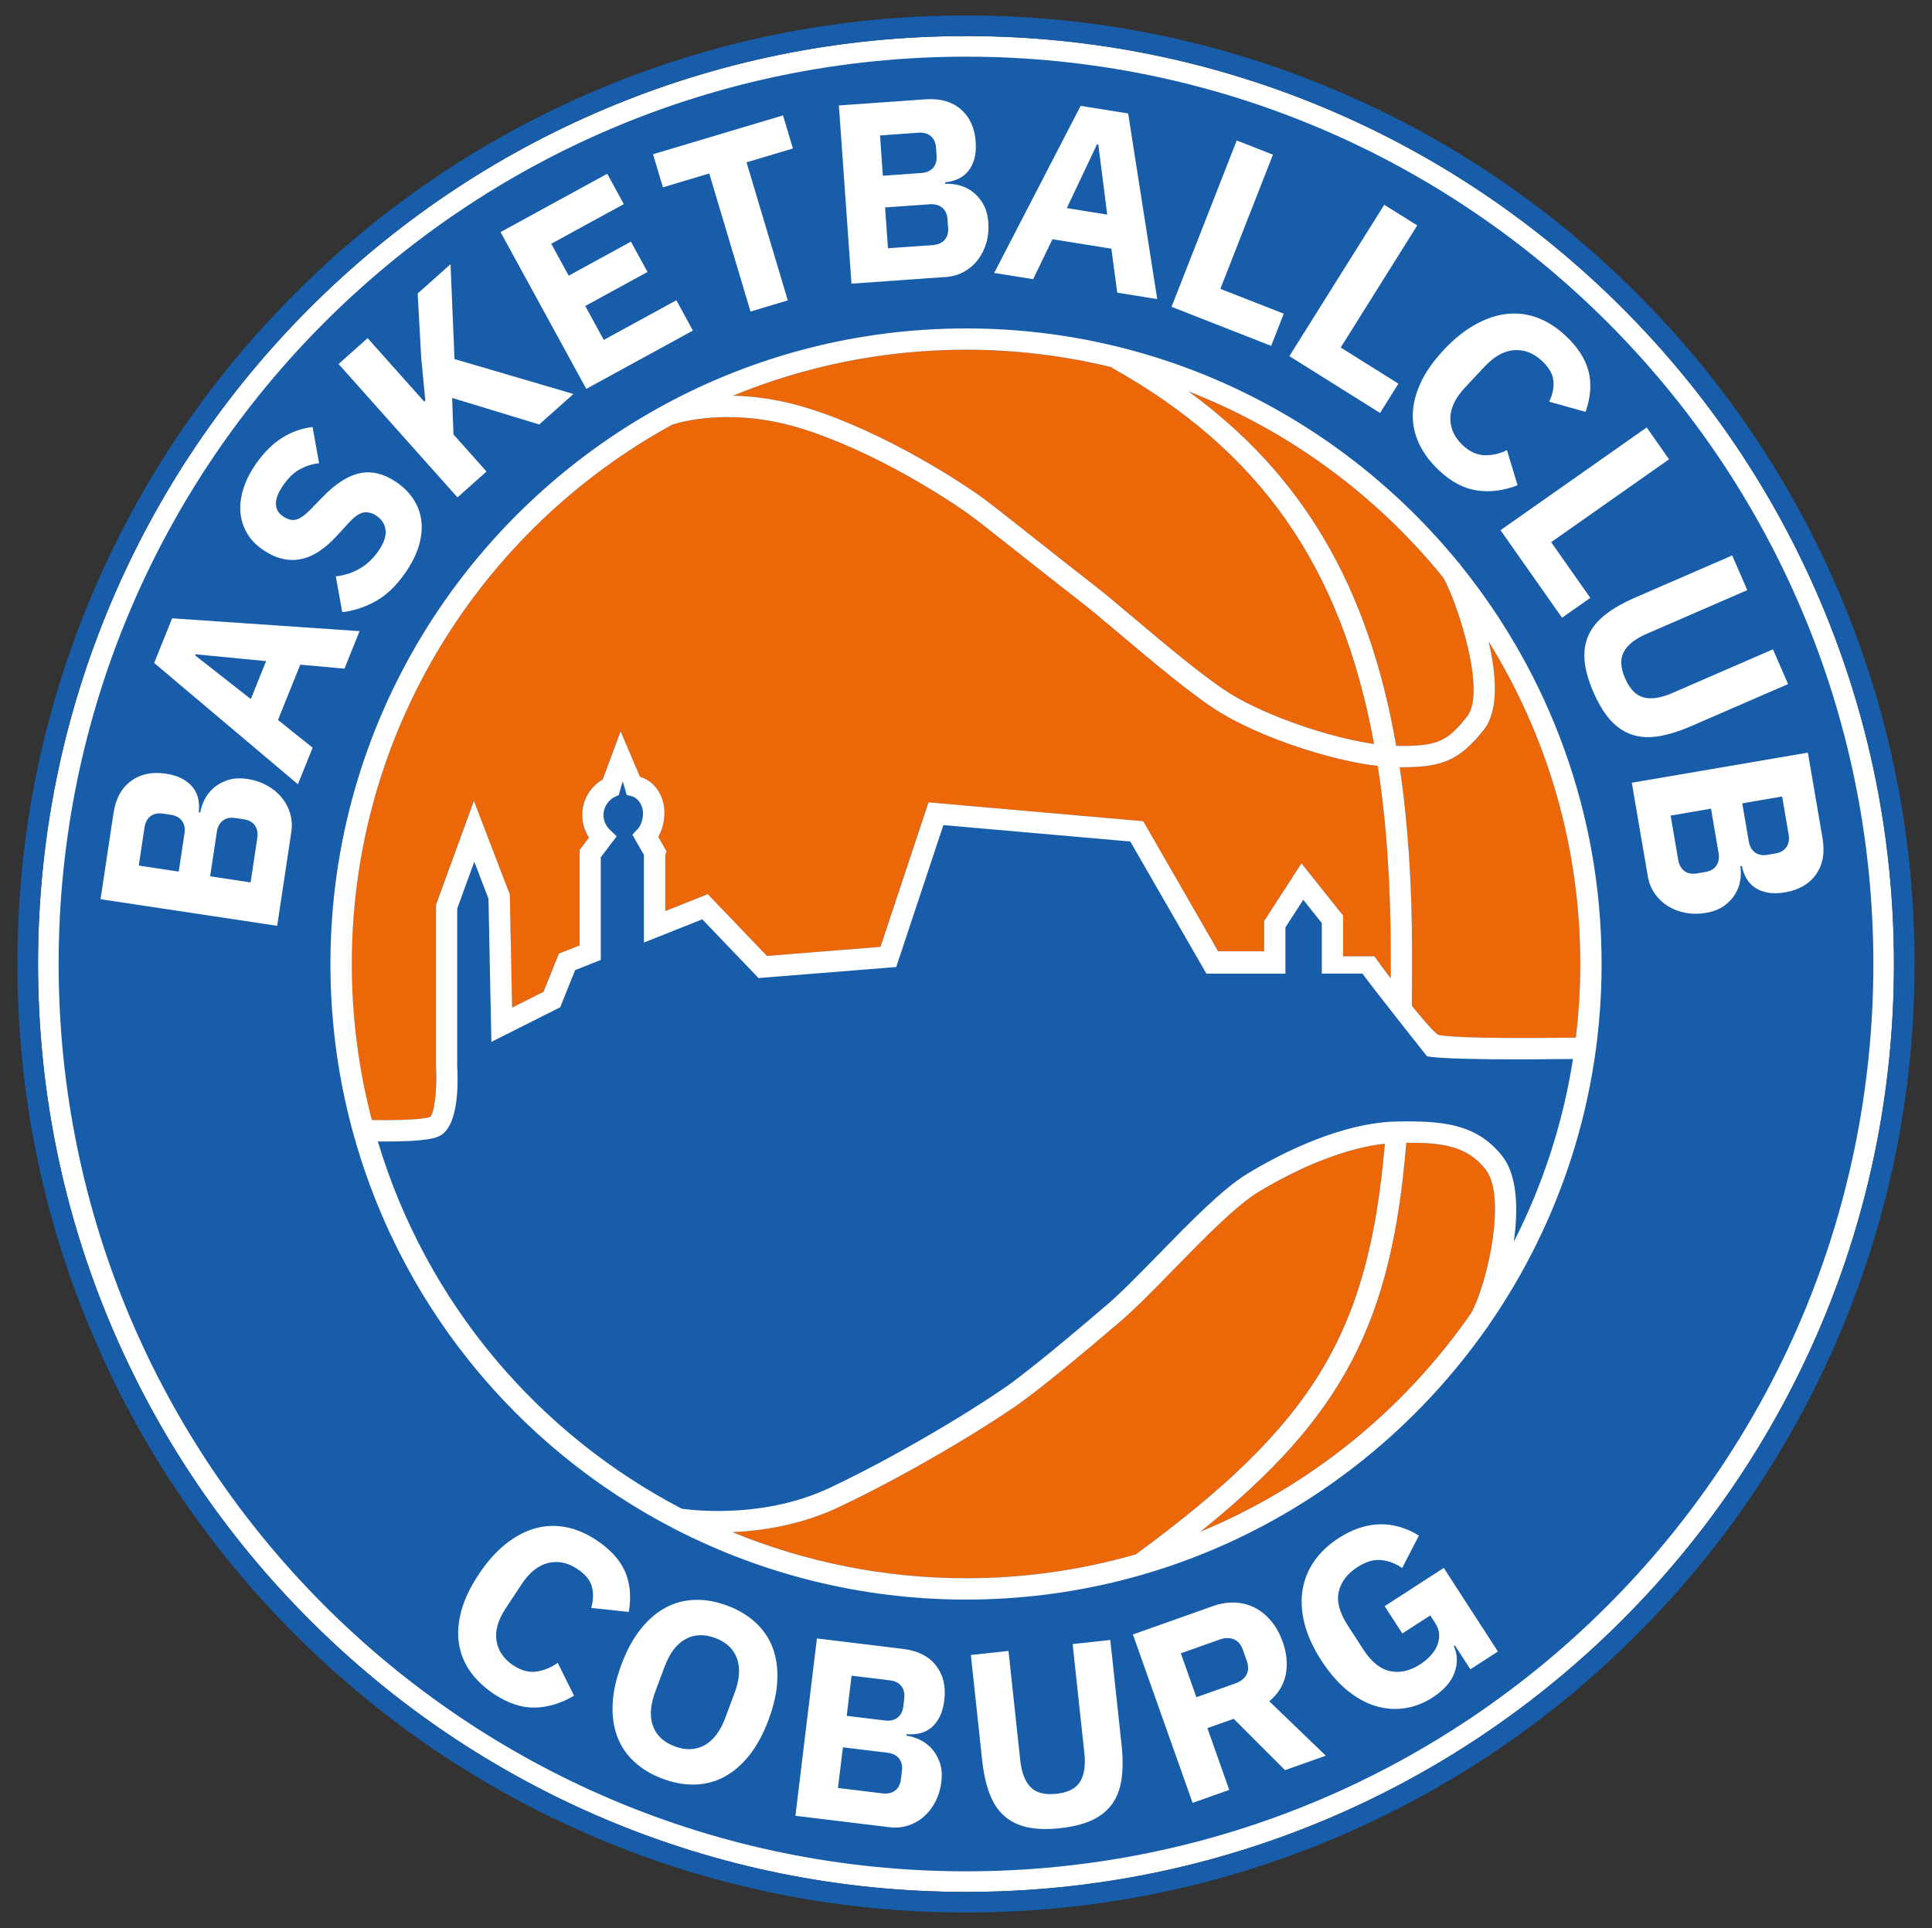
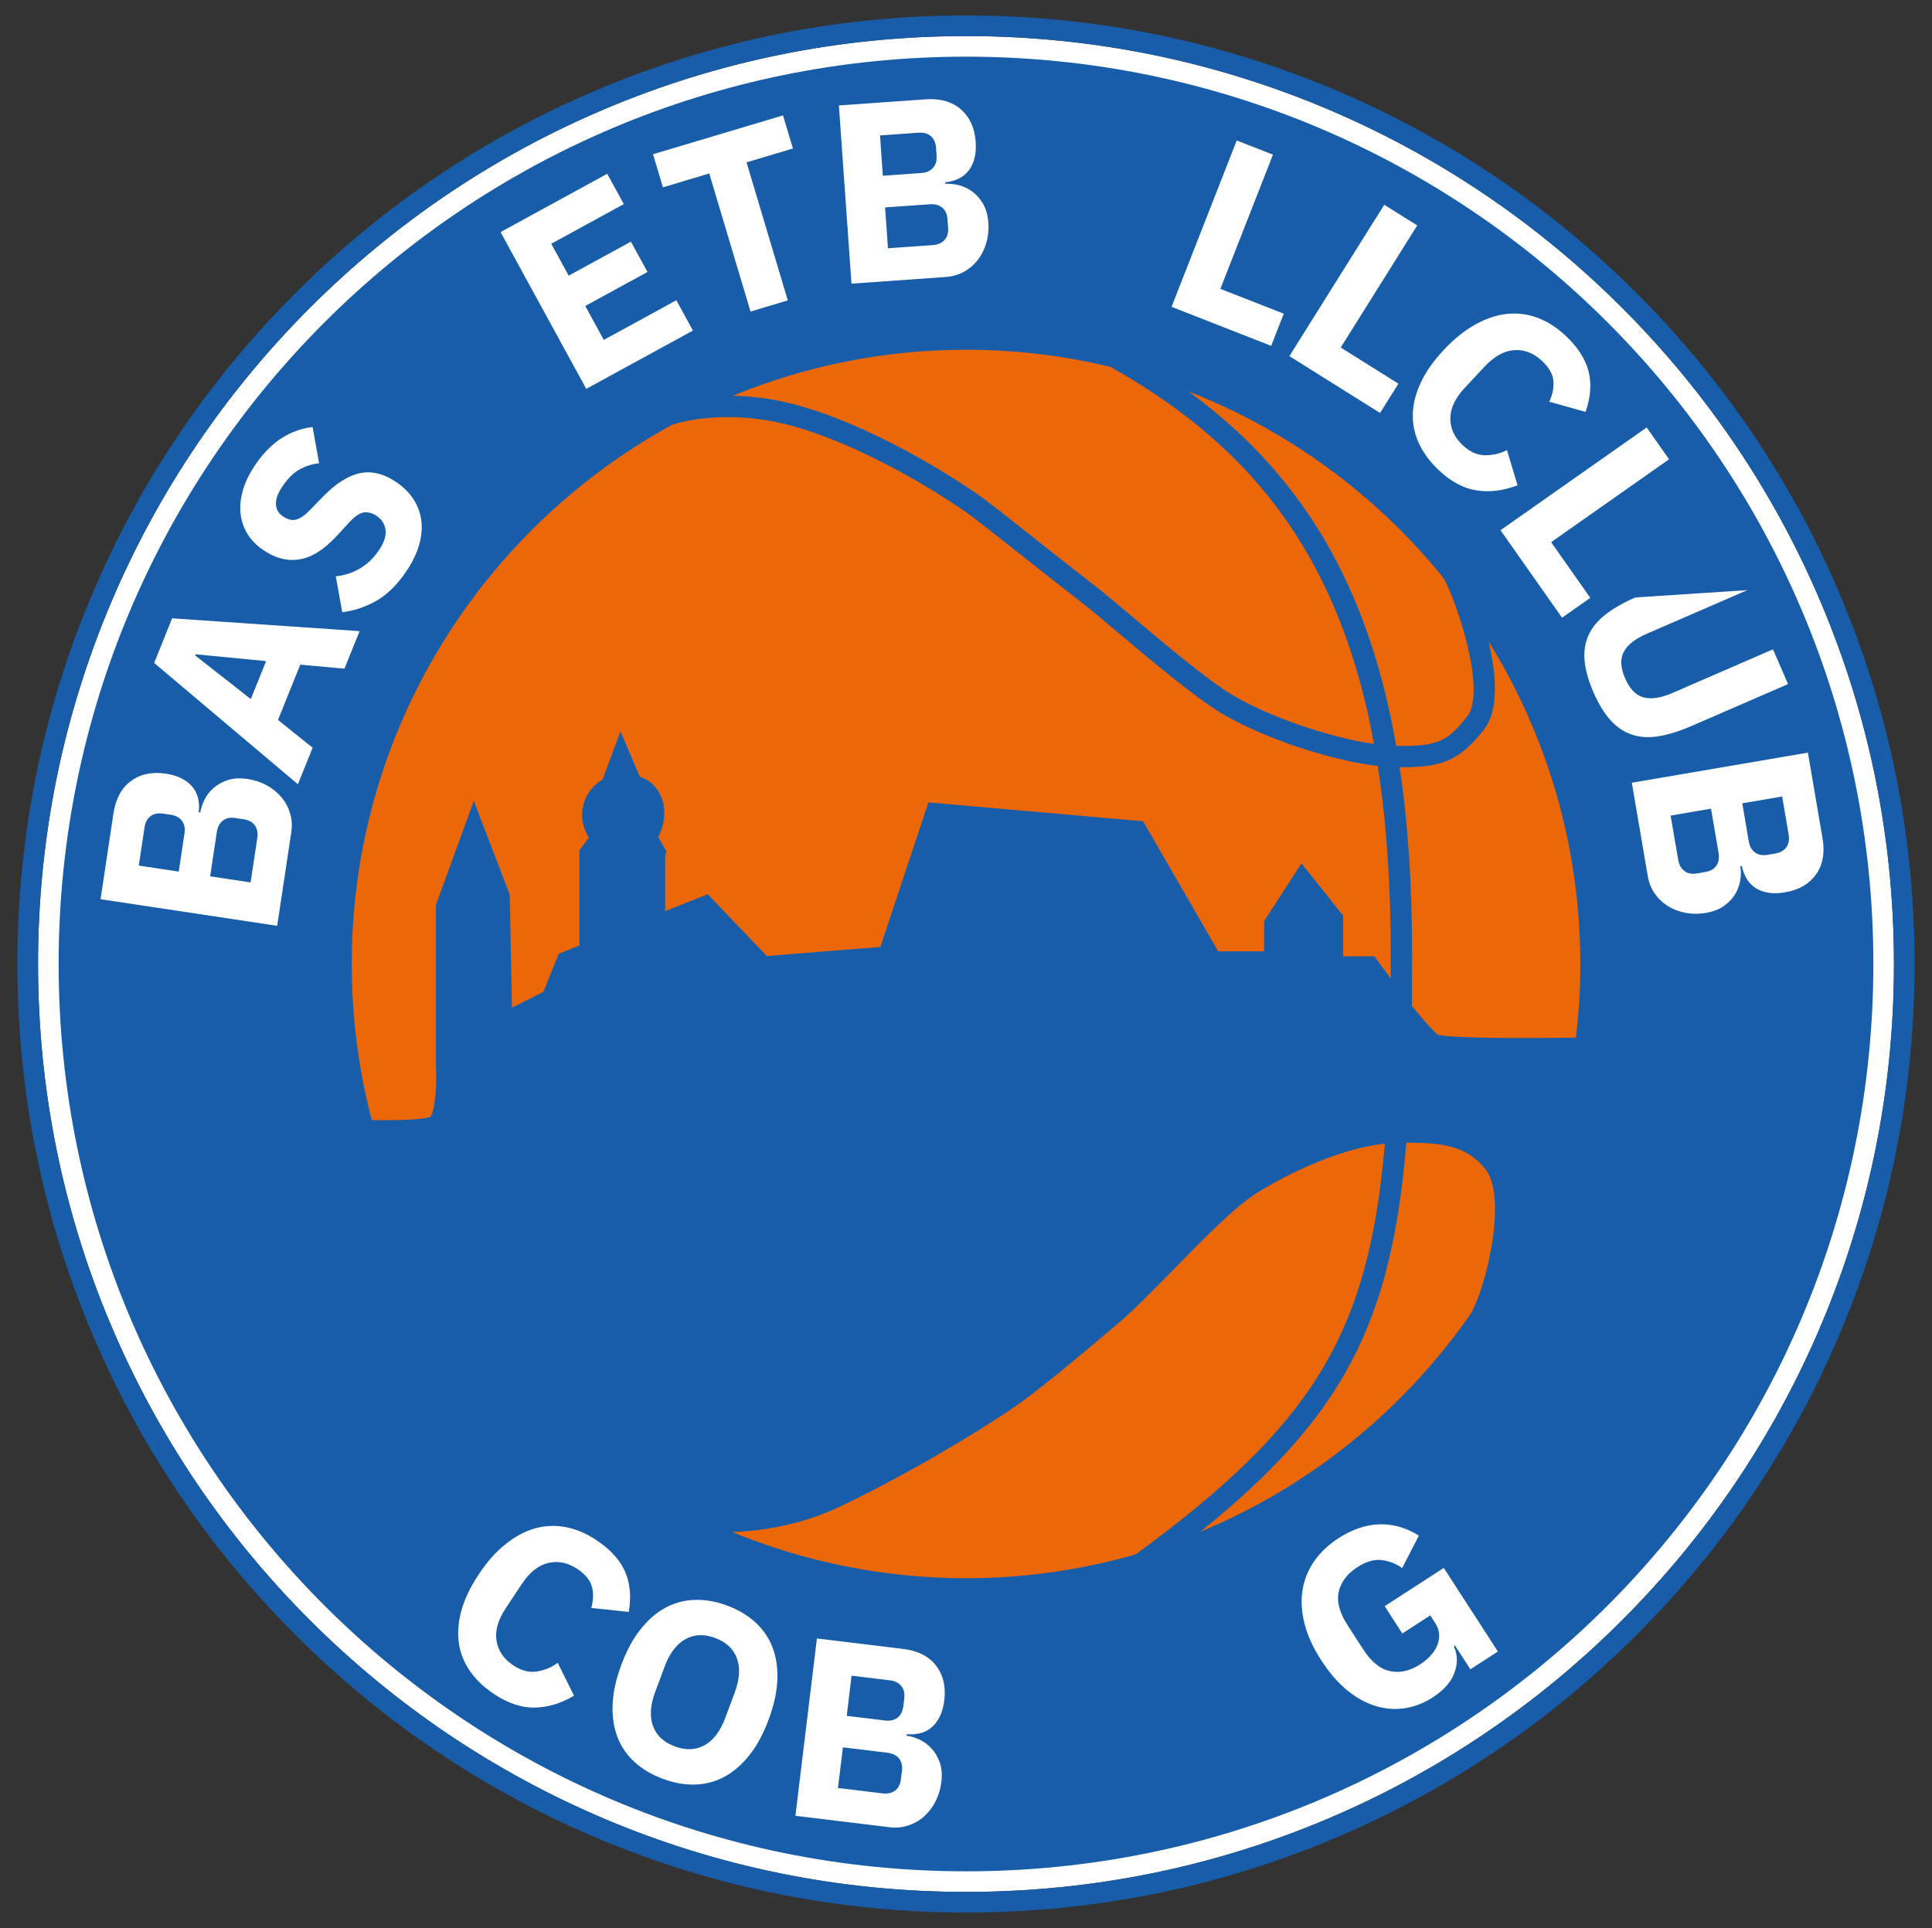
<svg xmlns="http://www.w3.org/2000/svg" version="1.1" id="Ebene_1" x="0px" y="0px" viewBox="0 0 656.62 655.3" style="enable-background:new 0 0 656.62 655.3;" xml:space="preserve">
  <rect x="0" y="0" width="656.62" height="655.3" fill="#333333" stroke="none" />
  <style type="text/css">
	.st0{fill:#185DA9;}
	.st1{fill:#FFFFFF;}
	.st2{fill:#EC6708;}
</style>
  <g>
    <path class="st0" d="M328.34,639.54c-83.32,0-161.65-32.45-220.56-91.37c-58.91-58.91-91.35-137.23-91.35-220.53   c0-83.29,32.44-161.61,91.35-220.52c58.91-58.92,137.24-91.36,220.56-91.36c83.29,0,161.61,32.45,220.51,91.36   c58.9,58.91,91.34,137.23,91.34,220.52c0,83.3-32.44,161.62-91.34,220.53C489.95,607.09,411.63,639.54,328.34,639.54z" />
    <path class="st1" d="M328.34,19.26c170.3,0,308.35,138.11,308.35,308.38c0,170.29-138.05,308.4-308.35,308.4   c-170.35,0-308.41-138.11-308.41-308.4C19.93,157.37,157.98,19.26,328.34,19.26 M328.34,12.26c-42.58,0-83.89,8.34-122.78,24.79   c-37.56,15.89-71.29,38.63-100.25,67.6c-28.96,28.96-51.7,62.69-67.59,100.25c-16.45,38.88-24.79,80.18-24.79,122.74   c0,42.57,8.34,83.87,24.79,122.76c15.89,37.56,38.62,71.29,67.59,100.25c28.96,28.97,62.69,51.71,100.25,67.6   c38.89,16.45,80.2,24.79,122.78,24.79c42.57,0,83.87-8.34,122.75-24.79c37.55-15.89,71.28-38.63,100.23-67.6   c28.96-28.97,51.69-62.69,67.58-100.25c16.45-38.89,24.78-80.19,24.78-122.76c0-42.56-8.34-83.86-24.78-122.74   c-15.88-37.55-38.62-71.28-67.58-100.25c-28.96-28.97-62.68-51.71-100.23-67.6C412.21,20.6,370.91,12.26,328.34,12.26L328.34,12.26   z" />
  </g>
  <g>
    <path class="st1" d="M34.17,305.63l4.39-29.16c0.75-4.99,2.74-8.66,5.97-11.02c3.23-2.36,7.17-3.19,11.81-2.49   c2.29,0.35,4.2,0.94,5.71,1.79c1.52,0.84,2.71,1.85,3.59,3s1.46,2.45,1.75,3.87c0.29,1.42,0.34,2.91,0.16,4.47l0.52,0.08   c0.22-1.43,0.7-2.9,1.45-4.4c0.75-1.5,1.79-2.82,3.11-3.98c1.32-1.15,2.93-2.04,4.84-2.66c1.91-0.62,4.16-0.74,6.74-0.35   c2.35,0.35,4.52,1.08,6.49,2.17c1.98,1.09,3.64,2.44,4.98,4.05c1.34,1.61,2.31,3.43,2.92,5.45c0.6,2.03,0.74,4.16,0.4,6.4   l-4.79,31.83L34.17,305.63z M60.74,296.25l1.96-12.99c0.26-1.72-0.02-3.14-0.85-4.26c-0.83-1.12-2.1-1.81-3.82-2.07l-2.58-0.39   c-1.72-0.26-3.14,0.03-4.26,0.85c-1.12,0.83-1.81,2.1-2.07,3.82l-1.96,12.99L60.74,296.25z M85.17,299.93l2.27-15.05   c0.26-1.72-0.01-3.15-0.8-4.3c-0.79-1.15-2.05-1.85-3.77-2.11l-2.92-0.44c-1.72-0.26-3.13,0.04-4.23,0.9   c-1.1,0.86-1.78,2.15-2.03,3.87l-2.27,15.05L85.17,299.93z" />
    <path class="st1" d="M117.07,227.27l-15.02-1.36l-7.57,18.8l11.77,9.43l-5,12.43l-48.86-41.24l6.11-15.17l63.71,4.36L117.07,227.27   z M66.51,222.39l-0.16,0.4l18.89,14.82l5.2-12.91L66.51,222.39z" />
    <path class="st1" d="M137.63,194.87c-3.07,4.37-6.42,7.54-10.05,9.53c-3.63,1.99-7.39,3.21-11.26,3.68l-2.2-12.18   c6.13-0.72,10.93-3.56,14.4-8.49c1.87-2.66,2.71-5.01,2.53-7.05s-1.17-3.69-2.95-4.95c-1.36-0.96-2.77-1.38-4.22-1.26   c-1.45,0.12-3.16,1.22-5.12,3.31l-4.09,4.46c-4.37,4.8-8.67,7.54-12.9,8.21c-4.24,0.68-8.44-0.46-12.63-3.4   c-2.23-1.57-3.98-3.43-5.23-5.59c-1.25-2.16-1.99-4.5-2.2-7.02c-0.21-2.52,0.12-5.2,1-8.02c0.88-2.82,2.35-5.7,4.42-8.64   c2.63-3.75,5.55-6.63,8.74-8.64c3.19-2.01,6.64-3.24,10.36-3.67l2.22,12.3c-2.2,0.23-4.32,0.88-6.37,1.95   c-2.05,1.08-3.98,2.89-5.78,5.46c-1.7,2.42-2.55,4.52-2.53,6.3c0.01,1.78,0.77,3.2,2.27,4.25c1.69,1.19,3.24,1.58,4.64,1.19   c1.4-0.4,3-1.52,4.8-3.38l4.24-4.36c4.41-4.56,8.66-7.24,12.74-8.06c4.08-0.81,8.29,0.3,12.61,3.33c2.38,1.67,4.26,3.63,5.66,5.89   c1.4,2.26,2.23,4.7,2.5,7.34c0.28,2.64-0.05,5.44-0.96,8.41C141.34,188.75,139.79,191.78,137.63,194.87z" />
-     <path class="st1" d="M153.66,135.25l0.46,12.41l11.23,12.6l-9.87,8.8l-40.41-45.33l9.87-8.8l19.22,21.56l0.39-0.35l-1.39-14.5   l-1.21-21.88l11.17-9.96l1.35,32.24l40.42,11.87l-11.63,10.36L153.66,135.25z" />
    <path class="st1" d="M199.25,132.17l-29.13-53.29l36.26-19.82l5.63,10.31l-24.66,13.48l5.93,10.84l21.15-11.56l5.63,10.31   l-21.15,11.56l6.3,11.53l24.66-13.48l5.63,10.31L199.25,132.17z" />
    <path class="st1" d="M253.72,55.17l14.02,46.93l-12.67,3.79l-14.02-46.93l-15.75,4.71l-3.36-11.25l44.18-13.2l3.36,11.25   L253.72,55.17z" />
    <path class="st1" d="M285.11,35.84l29.42-2.08c5.03-0.36,9.05,0.79,12.06,3.42c3.01,2.64,4.67,6.3,5.01,10.98   c0.16,2.31,0,4.3-0.49,5.97c-0.49,1.66-1.21,3.05-2.15,4.16c-0.94,1.11-2.07,1.96-3.4,2.55c-1.33,0.59-2.77,0.97-4.32,1.13   l0.04,0.52c1.45-0.1,2.98,0.05,4.61,0.46c1.63,0.41,3.15,1.13,4.56,2.16c1.41,1.03,2.63,2.42,3.65,4.15   c1.02,1.73,1.63,3.9,1.81,6.5c0.17,2.37-0.06,4.64-0.7,6.81c-0.63,2.17-1.59,4.08-2.87,5.74s-2.84,3.01-4.69,4.04   c-1.85,1.03-3.9,1.63-6.15,1.79l-32.11,2.27L285.11,35.84z M300.05,59.73l13.1-0.93c1.74-0.12,3.06-0.71,3.97-1.76   c0.91-1.05,1.31-2.45,1.19-4.18l-0.18-2.6c-0.12-1.74-0.71-3.06-1.76-3.97c-1.05-0.91-2.45-1.31-4.18-1.19l-13.1,0.93L300.05,59.73   z M301.79,84.38l15.19-1.07c1.74-0.12,3.08-0.7,4.02-1.72c0.94-1.03,1.36-2.41,1.23-4.14l-0.21-2.95c-0.12-1.74-0.72-3.04-1.8-3.93   c-1.08-0.88-2.49-1.26-4.22-1.14l-15.19,1.07L301.79,84.38z" />
-     <path class="st1" d="M379.72,99.48l-2.01-14.95l-20.01-3.21l-6.58,13.57l-13.23-2.12l29.38-56.79l16.15,2.59l9.88,63.09   L379.72,99.48z M373.27,49.11l-0.43-0.07l-10.27,21.7l13.74,2.21L373.27,49.11z" />
    <path class="st1" d="M398.17,104.29l22.15-56.54l12.31,4.82l-17.87,45.61l21.55,8.44l-4.28,10.94L398.17,104.29z" />
    <path class="st1" d="M438.21,121.05l32.25-51.45l11.21,7.02l-26.01,41.5l19.61,12.29l-6.24,9.95L438.21,121.05z" />
    <path class="st1" d="M489.13,159.94c-3.01-2.81-5.27-5.83-6.79-9.04c-1.52-3.21-2.25-6.55-2.18-10.02   c0.07-3.47,0.96-7.05,2.66-10.74c1.7-3.69,4.32-7.42,7.85-11.19c3.49-3.73,7.05-6.61,10.7-8.63c3.65-2.03,7.24-3.24,10.77-3.62   c3.54-0.39,6.99,0.04,10.35,1.29s6.55,3.27,9.56,6.08c4.11,3.84,6.71,7.85,7.82,12.02c1.1,4.17,0.77,8.81-0.98,13.91l-12.36-3.47   c1.15-2.42,1.63-4.77,1.43-7.06c-0.2-2.29-1.51-4.57-3.92-6.83c-2.84-2.66-5.98-3.86-9.42-3.63c-3.44,0.24-6.8,2.11-10.09,5.63   l-6.66,7.12c-3.29,3.52-4.94,7-4.95,10.44c-0.01,3.45,1.41,6.5,4.24,9.15c2.37,2.22,4.87,3.35,7.5,3.38   c2.63,0.04,5.13-0.54,7.51-1.73l3.6,11.94c-4.82,1.84-9.44,2.43-13.85,1.75C497.5,166.04,493.24,163.78,489.13,159.94z" />
    <path class="st1" d="M509.97,180.21l49.68-34.92l7.6,10.82l-40.07,28.17l13.31,18.93l-9.61,6.75L509.97,180.21z" />
-     <path class="st1" d="M593.84,200.58l-34.16,14.83c-3.94,1.71-6.54,3.75-7.81,6.14c-1.27,2.39-1.12,5.39,0.45,9.01   c1.57,3.62,3.66,5.78,6.27,6.48c2.61,0.7,5.89,0.2,9.82-1.51l34.16-14.83l5.13,11.81l-32.88,14.27c-4.1,1.78-7.82,2.93-11.16,3.47   c-3.34,0.53-6.36,0.34-9.07-0.57c-2.71-0.91-5.12-2.55-7.25-4.91c-2.13-2.36-4.06-5.54-5.8-9.53c-1.73-3.99-2.73-7.57-3-10.74   c-0.27-3.17,0.18-6.06,1.37-8.65c1.18-2.6,3.1-4.94,5.78-7.01c2.67-2.08,6.05-4,10.15-5.78l32.88-14.27L593.84,200.58z" />
+     <path class="st1" d="M593.84,200.58l-34.16,14.83c-3.94,1.71-6.54,3.75-7.81,6.14c-1.27,2.39-1.12,5.39,0.45,9.01   c1.57,3.62,3.66,5.78,6.27,6.48c2.61,0.7,5.89,0.2,9.82-1.51l34.16-14.83l5.13,11.81l-32.88,14.27c-4.1,1.78-7.82,2.93-11.16,3.47   c-3.34,0.53-6.36,0.34-9.07-0.57c-2.71-0.91-5.12-2.55-7.25-4.91c-2.13-2.36-4.06-5.54-5.8-9.53c-1.73-3.99-2.73-7.57-3-10.74   c-0.27-3.17,0.18-6.06,1.37-8.65c1.18-2.6,3.1-4.94,5.78-7.01c2.67-2.08,6.05-4,10.15-5.78L593.84,200.58z" />
    <path class="st1" d="M614.44,255.81l4.97,29.07c0.85,4.97,0.11,9.09-2.22,12.34c-2.33,3.25-5.81,5.27-10.44,6.07   c-2.29,0.39-4.28,0.42-5.99,0.1c-1.7-0.33-3.16-0.9-4.35-1.73c-1.2-0.83-2.16-1.87-2.87-3.13c-0.72-1.26-1.23-2.66-1.55-4.19   l-0.51,0.09c0.24,1.43,0.24,2.97,0,4.63c-0.25,1.66-0.81,3.24-1.7,4.75c-0.89,1.51-2.15,2.85-3.77,4.04   c-1.62,1.19-3.72,2-6.29,2.44c-2.34,0.4-4.63,0.39-6.84-0.02c-2.22-0.42-4.22-1.18-6-2.29c-1.78-1.11-3.27-2.53-4.48-4.26   c-1.21-1.74-2-3.72-2.38-5.95l-5.42-31.73L614.44,255.81z M567.79,277.21l2.57,15.01c0.29,1.72,1,2.99,2.11,3.83   c1.11,0.84,2.53,1.11,4.24,0.82l2.92-0.5c1.72-0.29,2.96-1.02,3.73-2.18c0.77-1.16,1.01-2.6,0.72-4.32l-2.57-15.01L567.79,277.21z    M592.14,273.04l2.21,12.95c0.29,1.71,1.01,2.97,2.15,3.78c1.14,0.81,2.56,1.06,4.28,0.77l2.57-0.44c1.71-0.29,2.97-1.01,3.78-2.15   c0.81-1.14,1.06-2.56,0.77-4.28l-2.21-12.95L592.14,273.04z" />
  </g>
  <g>
    <path class="st1" d="M167.99,575.84c-3.44-2.27-6.17-4.86-8.21-7.78c-2.04-2.91-3.31-6.08-3.82-9.52   c-0.51-3.43-0.24-7.11,0.83-11.03c1.06-3.92,3.02-8.03,5.87-12.34c2.81-4.26,5.85-7.69,9.11-10.3c3.25-2.61,6.6-4.4,10.02-5.37   c3.42-0.97,6.9-1.12,10.42-0.46c3.53,0.66,7,2.13,10.44,4.4c4.69,3.1,7.93,6.62,9.71,10.55c1.78,3.93,2.23,8.55,1.35,13.88   l-12.77-1.35c0.73-2.58,0.81-4.98,0.23-7.2c-0.58-2.23-2.25-4.25-5-6.08c-3.24-2.14-6.54-2.81-9.89-2s-6.35,3.22-9.01,7.24   l-5.38,8.13c-2.66,4.02-3.7,7.72-3.13,11.12s2.47,6.17,5.71,8.32c2.71,1.79,5.36,2.49,7.96,2.08c2.6-0.4,4.97-1.39,7.12-2.96   l5.54,11.18c-4.45,2.62-8.9,3.97-13.37,4.04C177.26,580.46,172.68,578.95,167.99,575.84z" />
    <path class="st1" d="M225.23,604.59c-3.75-1.4-6.94-3.3-9.57-5.7c-2.63-2.4-4.58-5.25-5.83-8.53c-1.25-3.28-1.8-6.98-1.62-11.09   c0.17-4.12,1.16-8.59,2.96-13.43c1.8-4.84,3.98-8.87,6.55-12.09c2.56-3.22,5.39-5.67,8.49-7.33c3.09-1.66,6.42-2.54,9.99-2.64   c3.56-0.1,7.22,0.55,10.97,1.95c3.75,1.4,6.94,3.3,9.57,5.7c2.63,2.41,4.57,5.25,5.83,8.53c1.25,3.28,1.79,6.98,1.62,11.1   c-0.17,4.11-1.16,8.59-2.96,13.43c-1.8,4.84-3.98,8.87-6.55,12.09c-2.56,3.22-5.39,5.67-8.49,7.33c-3.1,1.66-6.42,2.54-9.99,2.64   S228.98,605.99,225.23,604.59z M229.33,593.58c3.75,1.4,7.13,1.26,10.13-0.4c3-1.67,5.36-4.78,7.06-9.35l3.16-8.48   c1.7-4.57,1.96-8.46,0.78-11.69c-1.18-3.22-3.65-5.54-7.4-6.93s-7.13-1.26-10.13,0.41c-3,1.67-5.36,4.78-7.06,9.35l-3.16,8.48   c-1.7,4.57-1.96,8.46-0.78,11.69C223.11,589.88,225.58,592.19,229.33,593.58z" />
    <path class="st1" d="M277.64,556.9l29.28,3.55c5.01,0.61,8.74,2.49,11.19,5.65c2.45,3.16,3.39,7.07,2.83,11.74   c-0.28,2.3-0.82,4.22-1.62,5.76c-0.8,1.54-1.77,2.76-2.9,3.68c-1.13,0.91-2.41,1.54-3.82,1.86c-1.41,0.33-2.9,0.42-4.46,0.29   l-0.06,0.52c1.44,0.17,2.92,0.62,4.44,1.33c1.52,0.71,2.87,1.71,4.06,2.99c1.19,1.28,2.12,2.87,2.8,4.76   c0.67,1.89,0.86,4.14,0.54,6.73c-0.29,2.36-0.95,4.54-1.98,6.55c-1.03,2.01-2.33,3.7-3.9,5.09c-1.57,1.39-3.36,2.41-5.37,3.07   c-2.01,0.66-4.14,0.86-6.38,0.58l-31.96-3.88L277.64,556.9z M284.79,607.72l15.11,1.83c1.73,0.21,3.15-0.1,4.28-0.93   c1.12-0.83,1.79-2.1,2-3.83l0.36-2.94c0.21-1.73-0.13-3.13-1.02-4.2c-0.89-1.07-2.2-1.71-3.93-1.92l-15.11-1.83L284.79,607.72z    M287.77,583.2l13.04,1.58c1.73,0.21,3.14-0.11,4.24-0.98c1.1-0.86,1.75-2.15,1.96-3.88l0.31-2.59c0.21-1.73-0.12-3.14-0.98-4.24   c-0.86-1.1-2.15-1.75-3.88-1.96l-13.04-1.58L287.77,583.2z" />
-     <path class="st1" d="M342.75,561.13l3.98,37.02c0.46,4.27,1.64,7.36,3.54,9.29c1.9,1.93,4.81,2.68,8.73,2.26   c3.92-0.42,6.6-1.77,8.05-4.06c1.45-2.28,1.94-5.56,1.48-9.83l-3.98-37.02l12.8-1.38l3.83,35.64c0.48,4.44,0.47,8.34-0.01,11.68   c-0.49,3.35-1.57,6.18-3.24,8.49c-1.68,2.31-3.96,4.13-6.85,5.46c-2.89,1.33-6.5,2.23-10.82,2.7s-8.04,0.35-11.15-0.33   c-3.11-0.69-5.73-1.98-7.85-3.88c-2.13-1.9-3.79-4.43-4.97-7.6c-1.19-3.17-2.02-6.97-2.5-11.41l-3.83-35.64L342.75,561.13z" />
-     <path class="st1" d="M417.78,608.36l-12.46,4.42l-20.28-57.24l27.14-9.62c2.62-0.93,5.16-1.33,7.6-1.22   c2.44,0.12,4.7,0.72,6.78,1.8c2.07,1.08,3.92,2.6,5.53,4.55c1.61,1.95,2.91,4.29,3.87,7.03c1.38,3.88,1.71,7.58,1.02,11.08   s-2.56,6.54-5.59,9.09l19.2,18.49l-13.86,4.91l-17.44-17.45l-8.94,3.17L417.78,608.36z M419.74,572.22   c1.86-0.66,3.15-1.65,3.88-2.99c0.73-1.33,0.76-2.93,0.1-4.79l-1.28-3.61c-0.66-1.86-1.69-3.08-3.1-3.66   c-1.41-0.58-3.04-0.54-4.9,0.12l-13.12,4.65l5.29,14.92L419.74,572.22z" />
    <path class="st1" d="M494.49,559.29l-0.37,0.24c1.28,2.83,1.35,5.83,0.22,8.98c-1.14,3.15-3.63,5.98-7.48,8.46   c-2.92,1.89-6.01,3.1-9.27,3.61c-3.26,0.52-6.54,0.3-9.86-0.67c-3.32-0.96-6.57-2.73-9.75-5.3c-3.18-2.57-6.16-6-8.93-10.28   c-2.77-4.28-4.67-8.44-5.69-12.48c-1.02-4.04-1.25-7.83-0.68-11.38c0.57-3.55,1.89-6.82,3.96-9.82c2.07-3,4.83-5.61,8.29-7.85   c4.58-2.96,9.16-4.53,13.75-4.7c4.59-0.17,9.11,1.1,13.56,3.82l-5.7,11.05c-2.07-1.49-4.38-2.4-6.94-2.71   c-2.55-0.32-5.32,0.49-8.29,2.41c-3.46,2.24-5.56,5.02-6.32,8.34c-0.75,3.32,0.26,7.12,3.03,11.41l5.29,8.18   c2.74,4.24,5.79,6.7,9.14,7.4c3.35,0.7,6.76-0.07,10.21-2.31c1.36-0.88,2.55-1.87,3.56-2.98c1.01-1.1,1.77-2.28,2.27-3.54   c0.5-1.25,0.71-2.51,0.62-3.77c-0.09-1.26-0.54-2.52-1.36-3.78l-1.65-2.56l-9.5,6.14l-6-9.28l20.09-13l18.39,28.41l-9.35,6.05   L494.49,559.29z" />
  </g>
  <path class="st2" d="M470.66,388.71c-12.14,1.28-27.79,7.22-42.94,16.4c-7.61,4.6-18.83,16.09-28.74,26.24  c-6.66,6.83-12.96,13.27-18.13,17.7c-14.37,12.31-24.39,20.51-32.48,26.58c-8.05,6.05-35.69,23.53-63.11,36.54  c-12.89,6.1-26.05,8.14-36.37,8.58c24.64,10.12,51.5,15.67,79.44,15.67c20.01,0,39.36-2.84,57.69-8.12  C446.31,484.11,465.2,453.34,470.66,388.71z" />
  <path class="st2" d="M146.14,379.63c1.41-1.12,2.46-9.38,2.02-16.9l-0.01-0.21v-54.97l12.87-35.32l12.21,31.83l0.77,38.44  l10.69-5.38l5.2-12.95l7.04-2.81v-32.42l3.21-4.24c-1.49-2.28-2.3-4.95-2.3-7.65c0-5.05,2.68-9.62,6.95-12.07l6.09-16.39l6.57,15.44  c2.27,0.7,4.25,2.09,5.71,4.04c2.22,2.95,3.09,6.95,2.38,11c-0.31,1.98-0.94,3.81-1.86,5.39l2.82,4.93l-0.43,1.34v18.96l14.44-5.75  l20.11,21l38.59-3.09l16.32-49.12l72.97,6.41L414,323.33h15.63v-10.27l12.69-19.61l14.15,17.75v13.85h10.65l1.08,1.5  c1.31,1.81,2.84,3.88,4.46,6.04c0.01-3.37,0.01-6.44,0.01-8.26c0-23.62-1.44-44.83-4.42-63.99c-16.03-1.84-39.3-9.57-53.38-18.06  c-9.09-5.54-23.21-17.44-34.56-27c-5.32-4.48-9.92-8.36-12.91-10.66c-4.96-3.82-11.87-9.29-18.56-14.57  c-7.38-5.83-14.34-11.34-18.23-14.28c-7-5.28-32.71-22.14-58.06-30.06c-23.58-7.37-41.02-2.36-44.1-1.35  c-64.84,35.47-108.91,104.33-108.91,183.29c0,17.39,2.14,34.64,6.35,51.28c0.15,0.61,0.34,1.2,0.5,1.8  C142.61,380.93,145.69,379.86,146.14,379.63z" />
  <path class="st2" d="M334.97,169.99c3.96,2.99,10.95,8.53,18.36,14.38c6.67,5.27,13.56,10.72,18.48,14.51  c3.12,2.4,7.77,6.32,13.16,10.86c11.16,9.4,25.05,21.11,33.65,26.35c12.53,7.56,33.52,14.68,48.37,16.79  c-11.1-60.78-39.09-99.85-89.06-127.86l0.09-0.16c-15.93-3.91-32.57-5.99-49.7-5.99c-28.03,0-54.78,5.57-79.23,15.63  c7.29,0.16,15.97,1.28,25.61,4.3C301.04,147.02,327.71,164.51,334.97,169.99z" />
  <path class="st2" d="M474.52,253.53c13.78,0.17,17.18-1.26,24.08-9.95c6.78-8.52-3.57-39.42-8.05-47.19  c-22.71-28.01-52.51-50.05-86.65-63.35C442.61,161.28,465.03,199.11,474.52,253.53z" />
  <path class="st2" d="M477.95,388.41c-5,60.97-21.23,93-70.02,132.23c37.37-15.48,69.31-41.5,92.08-74.35  c5.5-9.99,12.2-39.61,4.86-48.87C498.51,389.38,489.97,388.34,477.95,388.41z" />
  <path class="st0" d="M484.97,359c0,0-17.57-22.13-21.92-28.08h-13.82l0-17.19l-6.3-7.9l-6.06,9.37v15.72h-26.85L384.14,286  l-63.52-5.58l-16.03,48.24l-46.8,3.75l-19.12-19.96l-19.83,7.89v-29.79l-3.92-6.86l1.82-1.95c0.83-0.89,1.41-2.22,1.66-3.86  c0.37-2.15-0.08-3.82-1.02-5.23c-0.71-1.06-1.7-1.75-2.57-2.01l-1.82-0.47l-1.35-4.63l-1.39,4.73l-1.3,0.55  c-2.25,1.09-3.87,3.56-3.87,6.22c0,1.82,0.79,3.63,2.18,4.96l2.32,2.23l-5.41,7.13v34.89l-8.72,3.48l-5.07,12.61l-23.39,11.77  l-0.98-48.66l-4.82-12.58l-5.81,15.94v53.58c0.33,5.73,0.46,19.2-5.2,23.21c-1.69,1.17-4.79,2.37-19.55,2.37  c-0.7,0-1.47-0.01-2.23-0.01c16.55,55.05,54.5,99.39,103.3,124.83c5.36,0.74,28.68,3.13,50.45-7.17  c27.51-13.04,55.03-30.64,61.86-35.78c7.97-5.98,17.87-14.09,32.13-26.3c4.92-4.22,11.11-10.55,17.66-17.26  c10.71-10.97,21.78-22.31,30.17-27.38c18.31-11.11,36.86-17.57,50.87-17.72c14.78-0.24,26.8,0.46,35.7,11.73  c5.12,6.46,5.53,17.92,3.94,29.14c9.77-19.2,16.67-40.09,20.11-62.12C488.89,360.52,484.97,359,484.97,359z" />
  <path class="st2" d="M505.91,218c2.7,11.43,3.55,23.55-1.64,30.08c-8.44,10.63-14.4,12.7-27.98,12.7c-0.19,0-0.4,0-0.59,0  c2.86,19.12,4.22,40.21,4.22,63.56c0,3.49-0.01,11.55-0.06,17.53c3.74,4.65,7.14,8.57,8.88,9.85c1.46,0.42,8.94,1.47,46.85,0.97  c0.99-8.22,1.51-16.57,1.51-25.05C537.1,287.45,525.67,249.88,505.91,218z" />
-   <path class="st1" d="M496.47,192.2c-0.18-0.3-0.34-0.57-0.49-0.78l-0.09,0.06c-39.64-48.69-100.02-79.85-167.56-79.85  c-37.2,0-72.23,9.45-102.83,26.08c-0.07,0.03-0.12,0.04-0.15,0.06l0.01,0.02c-67.29,36.64-113.06,108-113.06,189.86  c0,17.99,2.21,35.84,6.57,53.06c15.58,61.65,56.72,111.31,110.41,138.97l-0.02,0.09c0.05,0.01,0.16,0.03,0.29,0.05  c29.81,15.3,63.46,23.86,98.77,23.86c73.24,0,138.07-36.65,177.15-92.56l0.07,0.05c0.19-0.3,0.38-0.63,0.58-0.99  c24.08-34.84,38.21-77.06,38.21-122.52C544.34,276.4,526.39,229.27,496.47,192.2z M475.7,260.77c0.19,0,0.4,0,0.59,0  c13.58,0,19.54-2.07,27.98-12.7c5.19-6.53,4.35-18.65,1.64-30.08c19.76,31.89,31.18,69.45,31.18,109.64  c0,8.48-0.52,16.84-1.51,25.05c-37.91,0.49-45.39-0.56-46.85-0.97c-1.74-1.28-5.15-5.2-8.88-9.85c0.05-5.98,0.06-14.04,0.06-17.53  C479.92,300.98,478.56,279.89,475.7,260.77z M498.6,243.57c-6.9,8.69-10.3,10.12-24.08,9.95c-9.48-54.42-31.9-92.25-70.62-120.5  c34.14,13.3,63.94,35.34,86.65,63.35C495.03,204.16,505.38,235.05,498.6,243.57z M378.03,124.86l-0.09,0.16  c49.97,28.01,77.96,67.08,89.06,127.86c-14.85-2.11-35.84-9.23-48.37-16.79c-8.6-5.24-22.49-16.94-33.65-26.35  c-5.39-4.54-10.05-8.46-13.16-10.86c-4.92-3.79-11.81-9.24-18.48-14.51c-7.41-5.86-14.4-11.39-18.36-14.38  c-7.27-5.48-33.93-22.97-60.26-31.2c-9.64-3.01-18.31-4.14-25.61-4.3c24.44-10.06,51.19-15.63,79.23-15.63  C345.45,118.87,362.09,120.95,378.03,124.86z M228.45,144.35c3.08-1.01,20.52-6.01,44.1,1.35c25.35,7.92,51.06,24.78,58.06,30.06  c3.89,2.94,10.86,8.45,18.23,14.28c6.69,5.29,13.6,10.75,18.56,14.57c2.99,2.3,7.59,6.17,12.91,10.66  c11.35,9.56,25.48,21.46,34.56,27c14.08,8.5,37.35,16.22,53.38,18.06c2.99,19.16,4.42,40.37,4.42,63.99c0,1.82,0,4.89-0.01,8.26  c-1.62-2.16-3.16-4.23-4.46-6.04l-1.08-1.5h-10.65V311.2l-14.15-17.75l-12.69,19.61v10.27H414l-25.46-44.21l-72.97-6.41  l-16.32,49.12l-38.59,3.09l-20.11-21l-14.44,5.75v-18.96l0.43-1.34l-2.82-4.93c0.92-1.58,1.55-3.41,1.86-5.39  c0.71-4.04-0.16-8.05-2.38-11c-1.46-1.94-3.44-3.33-5.71-4.04l-6.57-15.44l-6.09,16.39c-4.27,2.45-6.95,7.03-6.95,12.07  c0,2.7,0.82,5.37,2.3,7.65l-3.21,4.24v32.42l-7.04,2.81l-5.2,12.95l-10.69,5.38l-0.77-38.44l-12.21-31.83l-12.87,35.32v54.97  l0.01,0.21c0.44,7.53-0.61,15.79-2.02,16.9c-0.46,0.23-3.53,1.29-19.76,1.09c-0.16-0.6-0.34-1.19-0.5-1.8  c-4.21-16.64-6.35-33.89-6.35-51.28C119.54,248.68,163.61,179.82,228.45,144.35z M130.64,387.99c14.76,0,17.87-1.2,19.55-2.37  c5.66-4.01,5.53-17.48,5.2-23.21v-53.58l5.81-15.94l4.82,12.58l0.98,48.66l23.39-11.77l5.07-12.61l8.72-3.48v-34.89l5.41-7.13  l-2.32-2.23c-1.38-1.33-2.18-3.13-2.18-4.96c0-2.65,1.62-5.13,3.87-6.22l1.3-0.55l1.39-4.73l1.35,4.63l1.82,0.47  c0.87,0.26,1.87,0.95,2.57,2.01c0.94,1.41,1.4,3.09,1.02,5.23c-0.25,1.64-0.83,2.97-1.66,3.86l-1.82,1.95l3.92,6.86v29.79  l19.83-7.89l19.12,19.96l46.8-3.75l16.03-48.24l63.52,5.58l25.87,44.92h26.85V315.2l6.06-9.37l6.3,7.9l0,17.19h13.82  c4.35,5.95,21.92,28.08,21.92,28.08s3.92,1.52,49.63,0.94c-3.44,22.03-10.33,42.93-20.11,62.12c1.59-11.22,1.18-22.68-3.94-29.14  c-8.9-11.26-20.92-11.97-35.7-11.73c-14.01,0.15-32.56,6.61-50.87,17.72c-8.39,5.07-19.47,16.41-30.17,27.38  c-6.55,6.71-12.73,13.04-17.66,17.26c-14.25,12.21-24.16,20.32-32.13,26.3c-6.84,5.14-34.36,22.74-61.86,35.78  c-21.77,10.31-45.09,7.91-50.45,7.17c-48.81-25.44-86.75-69.77-103.3-124.83C129.16,387.99,129.94,387.99,130.64,387.99z   M285.26,512.18c27.42-13,55.07-30.49,63.11-36.54c8.09-6.07,18.11-14.27,32.48-26.58c5.17-4.43,11.47-10.87,18.13-17.7  c9.91-10.15,21.13-21.65,28.74-26.24c15.14-9.19,30.79-15.12,42.94-16.4c-5.46,64.63-24.36,95.4-84.64,139.59  c-18.33,5.28-37.68,8.12-57.69,8.12c-27.94,0-54.81-5.55-79.44-15.67C259.21,520.31,272.37,518.28,285.26,512.18z M407.93,520.64  c48.79-39.24,65.02-71.26,70.02-132.23c12.02-0.07,20.56,0.97,26.92,9.01c7.34,9.26,0.63,38.88-4.86,48.87  C477.24,479.14,445.31,505.17,407.93,520.64z" />
  <g>
    <path class="st0" d="M328.31,12.26c174.18,0,315.39,141.2,315.39,315.39s-141.2,315.39-315.39,315.39S12.92,501.83,12.92,327.65   S154.12,12.26,328.31,12.26 M328.31,5.26c-43.52,0-85.74,8.52-125.49,25.34c-38.39,16.24-72.87,39.48-102.47,69.09   c-29.61,29.61-52.85,64.08-69.09,102.47C14.44,241.91,5.92,284.13,5.92,327.65s8.52,85.74,25.34,125.49   c16.24,38.39,39.48,72.87,69.09,102.47c29.61,29.61,64.08,52.85,102.47,69.09c39.75,16.81,81.97,25.34,125.49,25.34   s85.74-8.52,125.49-25.34c38.39-16.24,72.87-39.48,102.47-69.09c29.61-29.61,52.85-64.08,69.09-102.47   c16.81-39.75,25.34-81.97,25.34-125.49s-8.52-85.74-25.34-125.49c-16.24-38.39-39.48-72.87-69.09-102.47   C526.67,70.08,492.19,46.83,453.8,30.6C414.05,13.78,371.83,5.26,328.31,5.26L328.31,5.26z" />
  </g>
</svg>